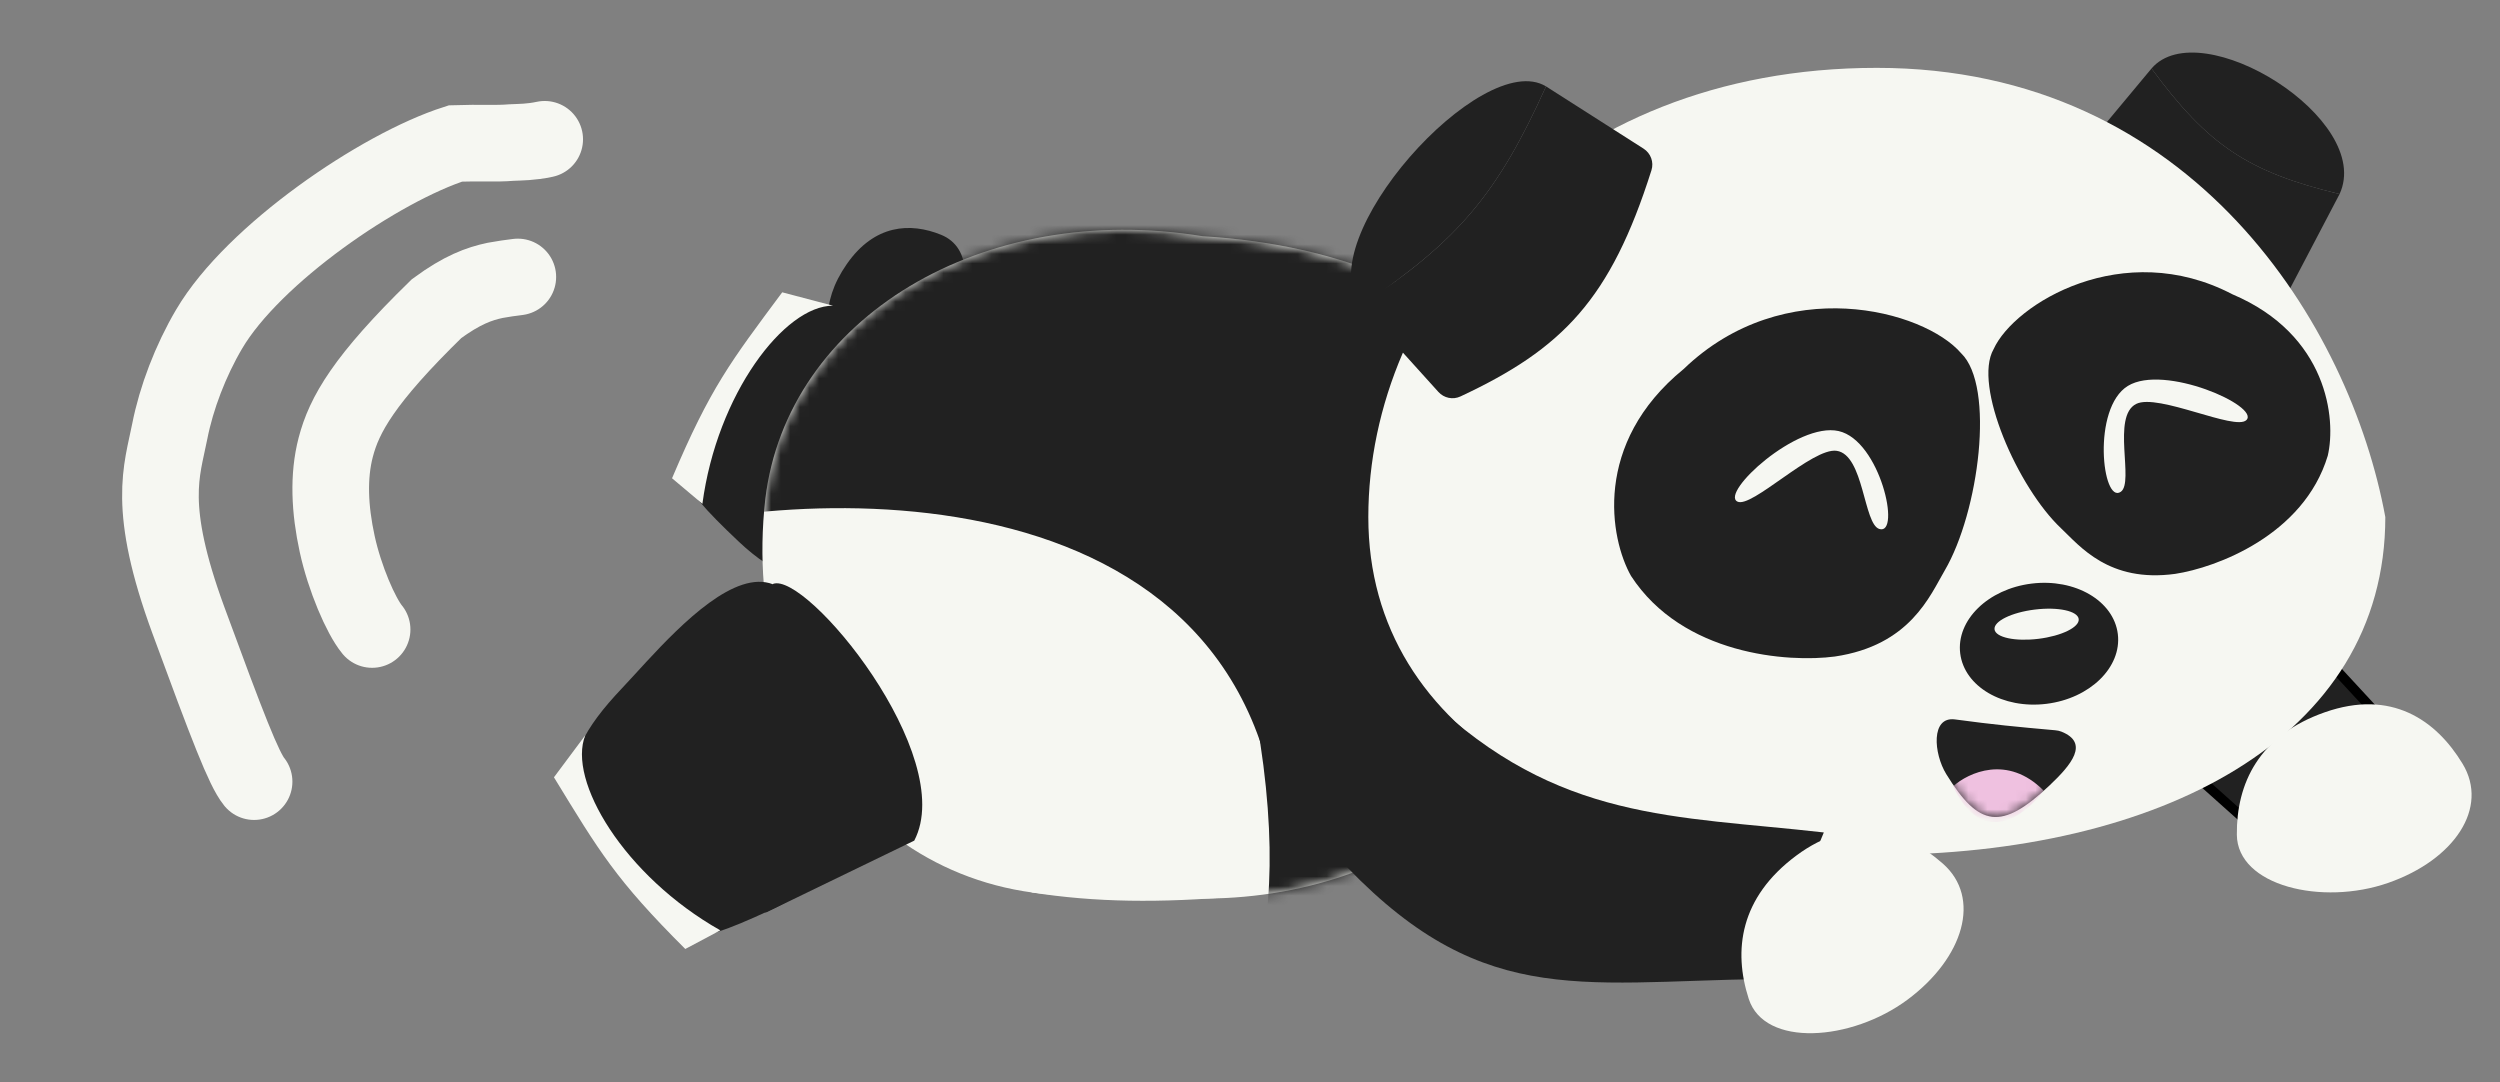
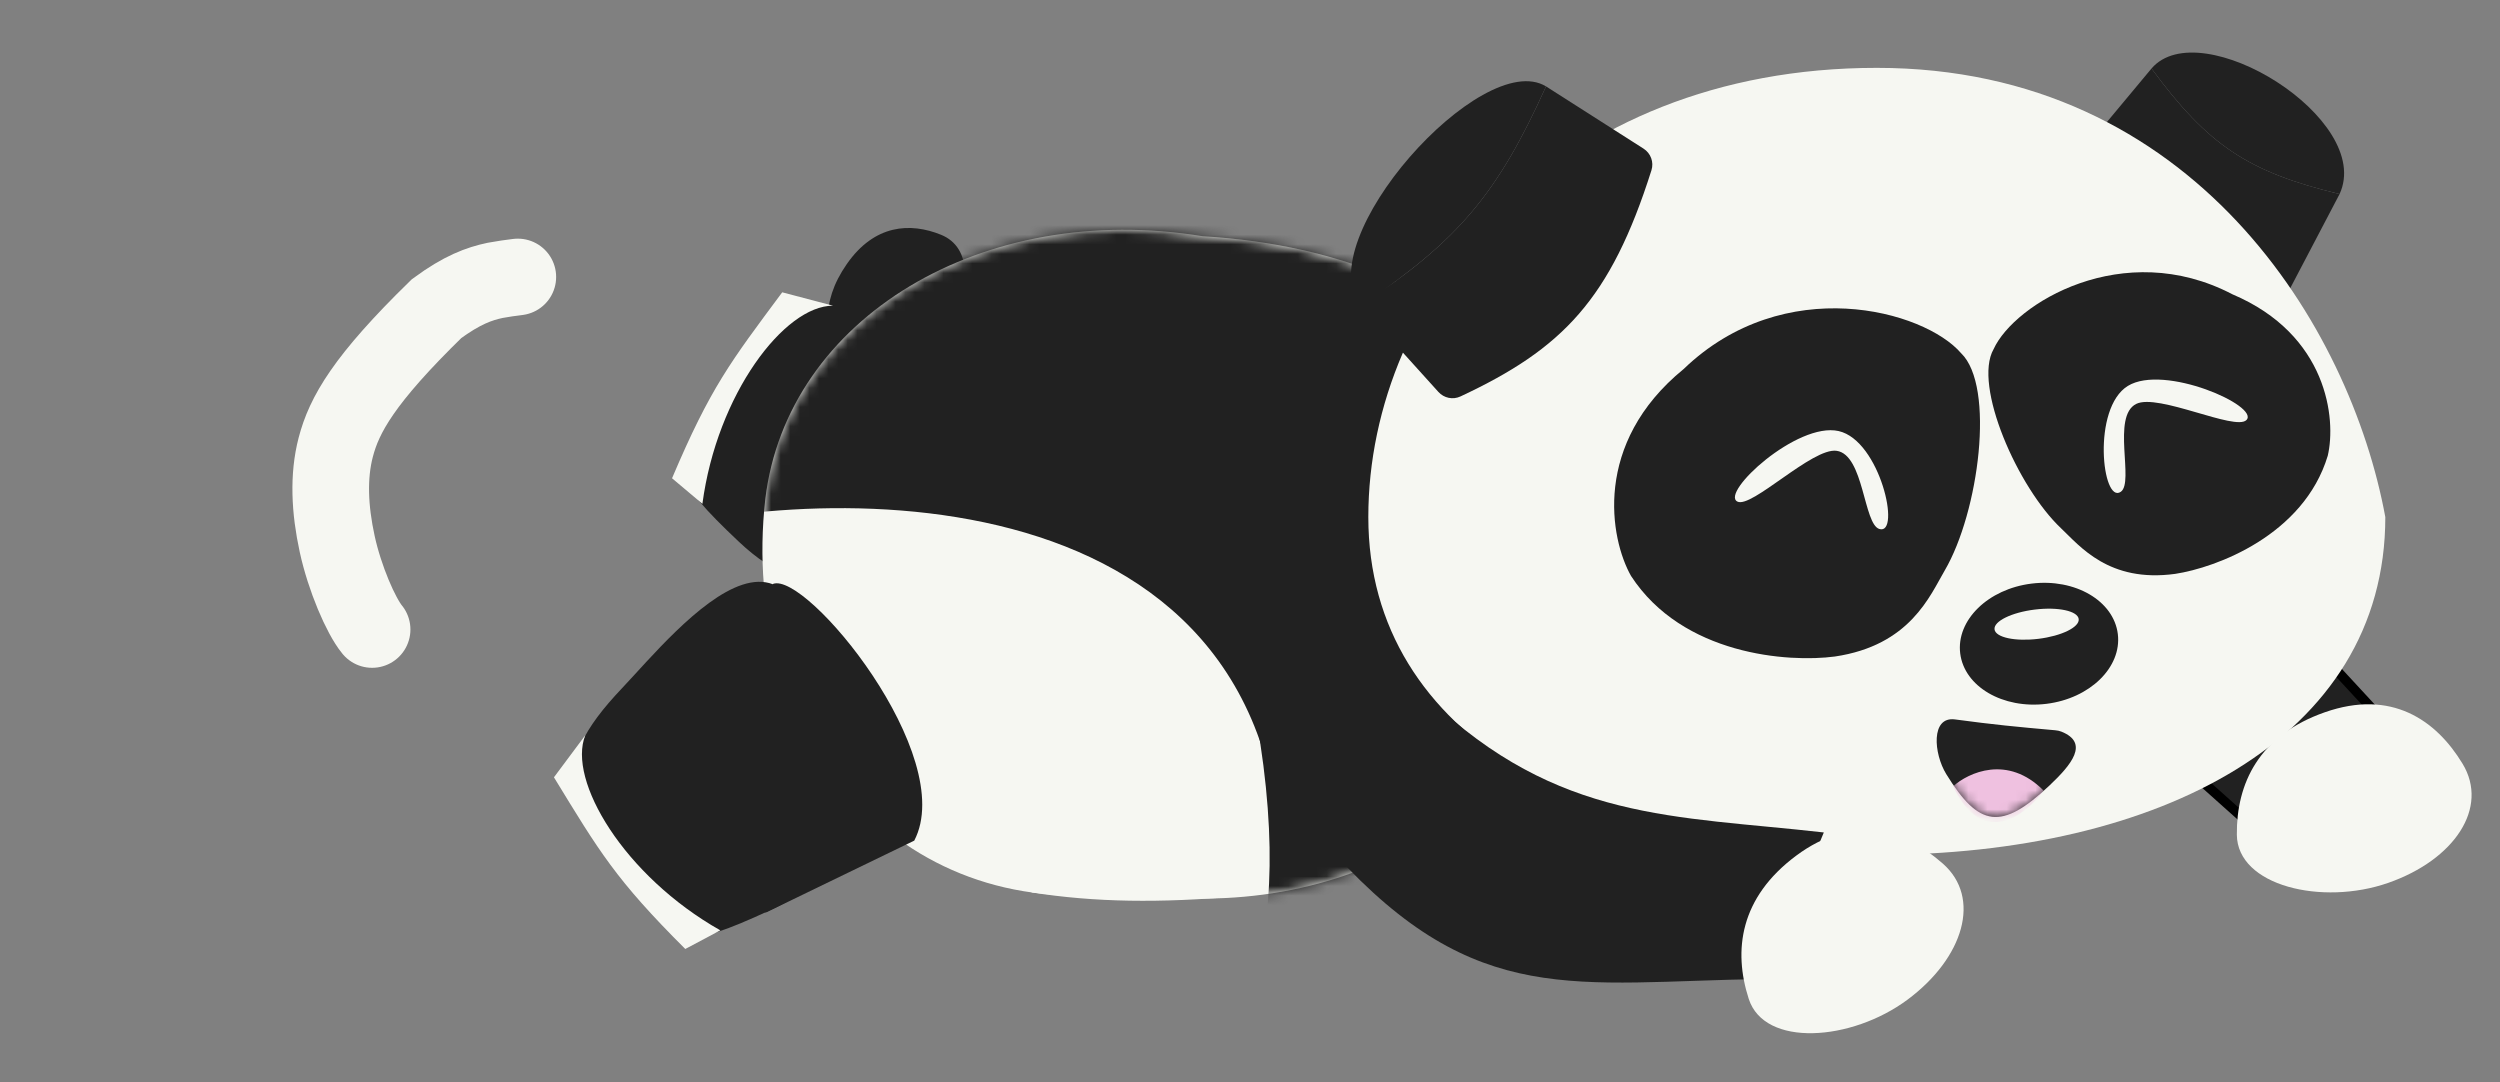
<svg xmlns="http://www.w3.org/2000/svg" width="261" height="113" viewBox="0 0 261 113" fill="none">
  <rect x="0" y="0" width="261" height="113" fill="#808080" stroke="none" />
  <path d="M88.109 38.197C86.111 35.362 85.523 31.705 88.41 27.562C91.298 23.418 95.032 23.203 98.257 24.515C101.481 25.828 101.5 30.225 98.612 34.369C95.724 38.513 90.108 41.03 88.109 38.197Z" fill="#212121" />
  <path d="M77.153 56.571C69.809 49.645 70.751 49.162 73.228 44.616C79.617 32.891 81.869 29.257 92.958 33.641C100.558 36.645 124.417 43.625 93.409 55.612C90.438 61.066 84.497 63.497 77.153 56.571Z" fill="#212121" />
  <path d="M73.331 52.6C74.853 41.142 81.891 31.907 86.964 31.914L81.664 30.517C76.262 37.785 74.182 40.45 70.161 49.931L73.331 52.6Z" fill="#F6F7F2" />
  <path d="M89.68 86.913L72.511 88.676L84.971 56.687C88.708 56.584 97.046 80.162 89.68 86.913Z" fill="#212121" />
  <path d="M248.062 74.436L230.113 55.012L223.246 75.627L241.048 91.54L248.062 74.436Z" fill="#212121" stroke="black" />
  <path d="M79.896 52.11C77.137 76.662 93.789 96.368 117.352 93.139C140.301 96.889 160.74 84.599 163.002 65.689C169.815 45.454 155.291 26.431 125.546 24.66C102.597 20.91 82.159 33.2 79.896 52.11Z" fill="#F6F7F2" />
  <mask id="mask0_2297_12305" style="mask-type:alpha" maskUnits="userSpaceOnUse" x="79" y="23" width="86" height="71">
    <path d="M79.896 52.11C77.137 76.662 93.789 96.368 117.352 93.139C140.302 96.889 160.74 84.599 163.003 65.689C169.815 45.454 155.291 26.431 125.547 24.66C102.597 20.91 82.159 33.2 79.896 52.11Z" fill="#F6F7F2" />
  </mask>
  <g mask="url(#mask0_2297_12305)">
    <path d="M60.802 60.711C57.916 59.779 59.919 57.961 64.781 56.33L121.526 -6.162L189.536 72.819L133.823 91.948C133.741 47.21 81.781 50.627 64.781 56.33L60.802 60.711Z" fill="#212121" />
    <path d="M109.888 21.97C131.518 57.036 135.258 88.801 131.01 101.089L146.361 101.49L131.01 14.808L109.888 21.97Z" fill="#212121" />
  </g>
  <path d="M107.657 93.165C114.329 94.214 121.078 94.289 129.361 93.571L120.03 88.094L107.657 93.165Z" fill="#F6F7F2" />
  <path d="M80.314 95.067C71.146 99.292 71.05 98.238 67.759 94.242C59.269 83.936 56.74 80.49 64.948 71.84C70.574 65.913 85.961 46.389 85.498 79.629C89.447 84.424 89.483 90.842 80.314 95.067Z" fill="#212121" />
  <path d="M75.203 97.129C65.143 91.438 59.206 81.459 61.107 76.756L57.832 81.15C62.556 88.876 64.251 91.802 71.543 99.073L75.203 97.129Z" fill="#F6F7F2" />
  <path d="M95.449 87.761L79.918 95.286L80.692 60.964C84.169 59.591 100.064 78.898 95.449 87.761Z" fill="#212121" />
  <path d="M224.618 7.151C229.699 1.229 247.877 12.437 244.251 20.261C234.677 17.947 230.512 15.166 224.618 7.151Z" fill="#212121" />
  <path d="M236.394 31.772C237.303 32.06 238.284 31.643 238.727 30.799L244.251 20.261C234.677 17.947 230.512 15.166 224.618 7.151L217.042 16.245C216.414 16.999 216.426 18.101 217.08 18.832C223.221 25.703 227.735 29.022 236.394 31.772Z" fill="#212121" />
  <path d="M142.853 53.982C142.853 77.188 166.621 89.248 195.94 89.248C225.259 89.248 249.027 77.188 249.027 53.982C245.382 34.14 229.011 7.085 195.94 7.085C162.494 7.085 142.853 30.775 142.853 53.982Z" fill="#F6F7F2" />
  <path d="M161.406 9.021C154.724 4.927 136.625 25.122 142.039 31.914C152.215 25.138 156.323 20.282 161.406 9.021Z" fill="#212121" />
  <path d="M152.468 41.391C151.682 41.758 150.749 41.561 150.168 40.917L142.039 31.914C152.215 25.138 156.323 20.282 161.406 9.021L171.583 15.515C172.337 15.997 172.682 16.922 172.412 17.774C168.14 31.256 163.141 36.403 152.468 41.391Z" fill="#212121" />
  <path d="M233.05 30.718C243.016 34.935 243.919 43.765 243.016 47.586C240.503 55.89 231.352 59.264 227.091 59.912C220.158 60.864 217.125 56.993 215.175 55.155C210.647 50.886 205.966 40.233 208.133 36.449C210.3 31.691 221.675 24.771 233.05 30.718Z" fill="#212121" />
  <path d="M175.768 38.53C166.251 46.303 168.079 56.239 170.279 60.128C175.662 68.404 186.708 69.186 191.557 68.541C199.416 67.38 201.488 62.187 203.028 59.559C206.603 53.457 208.311 40.328 204.745 36.881C200.869 32.37 186.27 28.419 175.768 38.53Z" fill="#212121" />
  <ellipse cx="8.286" cy="6.321" rx="8.286" ry="6.321" transform="matrix(-0.993 0.122 0.122 0.993 220.33 59.916)" fill="#212121" />
  <ellipse cx="4.425" cy="1.538" rx="4.425" ry="1.538" transform="matrix(-0.993 0.122 0.122 0.993 216.829 63.099)" fill="#F6F7F2" />
  <path d="M190.407 86.908C174.813 85.138 162.644 85.772 149.183 72.937L139.3 89.109C154.13 105.361 164.383 102.5 184.087 102.207L190.407 86.908Z" fill="#212121" />
  <path d="M182.569 104.285C180.929 99.209 181.648 93.704 187.524 89.331C193.399 84.958 198.809 86.613 202.842 90.169C206.875 93.725 205.03 99.985 199.155 104.357C193.279 108.73 184.21 109.361 182.569 104.285Z" fill="#F6F7F2" />
  <path d="M233.527 87.146C233.479 81.812 235.81 76.773 242.724 74.356C249.638 71.939 254.306 75.135 257.092 79.734C259.878 84.333 256.247 89.754 249.333 92.171C242.419 94.589 233.576 92.48 233.527 87.146Z" fill="#F6F7F2" />
  <path d="M223.015 42.171C220.433 43.475 222.834 50.338 221.416 51.34C219.471 52.714 218.361 42.615 222.15 40.289C225.939 37.963 235.935 42.394 234.53 43.849C233.383 45.036 225.288 41.023 223.015 42.171Z" fill="#F6F7F2" />
  <path d="M191.741 47.064C194.605 47.466 194.545 54.737 196.21 55.228C198.494 55.902 196.29 45.983 191.953 45.003C187.617 44.023 179.582 51.44 181.382 52.364C182.85 53.118 189.219 46.71 191.741 47.064Z" fill="#F6F7F2" />
  <path d="M213.984 81.988C216.25 79.843 218.16 77.56 215.205 76.381C215.003 76.3 214.785 76.258 214.564 76.239C210.495 75.877 208.155 75.654 204.107 75.108C201.568 74.765 201.859 78.661 203.195 80.828C206.599 86.351 208.936 86.765 213.984 81.988Z" fill="#212121" />
  <mask id="mask1_2297_12305" style="mask-type:alpha" maskUnits="userSpaceOnUse" x="202" y="75" width="15" height="11">
    <path d="M213.984 81.988C216.25 79.843 218.161 77.56 215.206 76.381C215.003 76.3 214.785 76.258 214.565 76.239C210.495 75.877 208.155 75.654 204.108 75.108C202.069 74.833 201.859 78.661 203.195 80.828C206.6 86.351 208.936 86.765 213.984 81.988Z" fill="#212121" />
  </mask>
  <g mask="url(#mask1_2297_12305)">
    <path d="M213.354 82.539C211.491 85.118 206.995 88.639 203.907 82.091C205.492 80.66 209.599 78.745 213.354 82.539Z" fill="#EFC1E0" />
  </g>
  <path d="M38.848 65.719C37.672 64.292 35.977 60.358 35.202 56.788C34.417 53.174 34.255 49.739 35.053 46.689C35.937 43.309 37.975 39.636 45.583 32.217C48.241 30.267 50.005 29.629 51.697 29.269C52.523 29.114 53.281 29.016 54.061 28.915" stroke="#F6F7F2" stroke-width="8" stroke-linecap="round" />
-   <path d="M26.527 81.603C25.457 80.286 23.771 75.923 19.669 64.756C15.3 52.861 16.908 49.186 17.72 45.049C18.409 41.535 19.887 37.659 21.839 34.348C26.458 26.511 39.664 17.496 47.556 14.976C50.078 14.888 51.723 15.024 53.411 14.882C54.342 14.838 55.422 14.852 56.867 14.543" stroke="#F6F7F2" stroke-width="8" stroke-linecap="round" />
</svg>